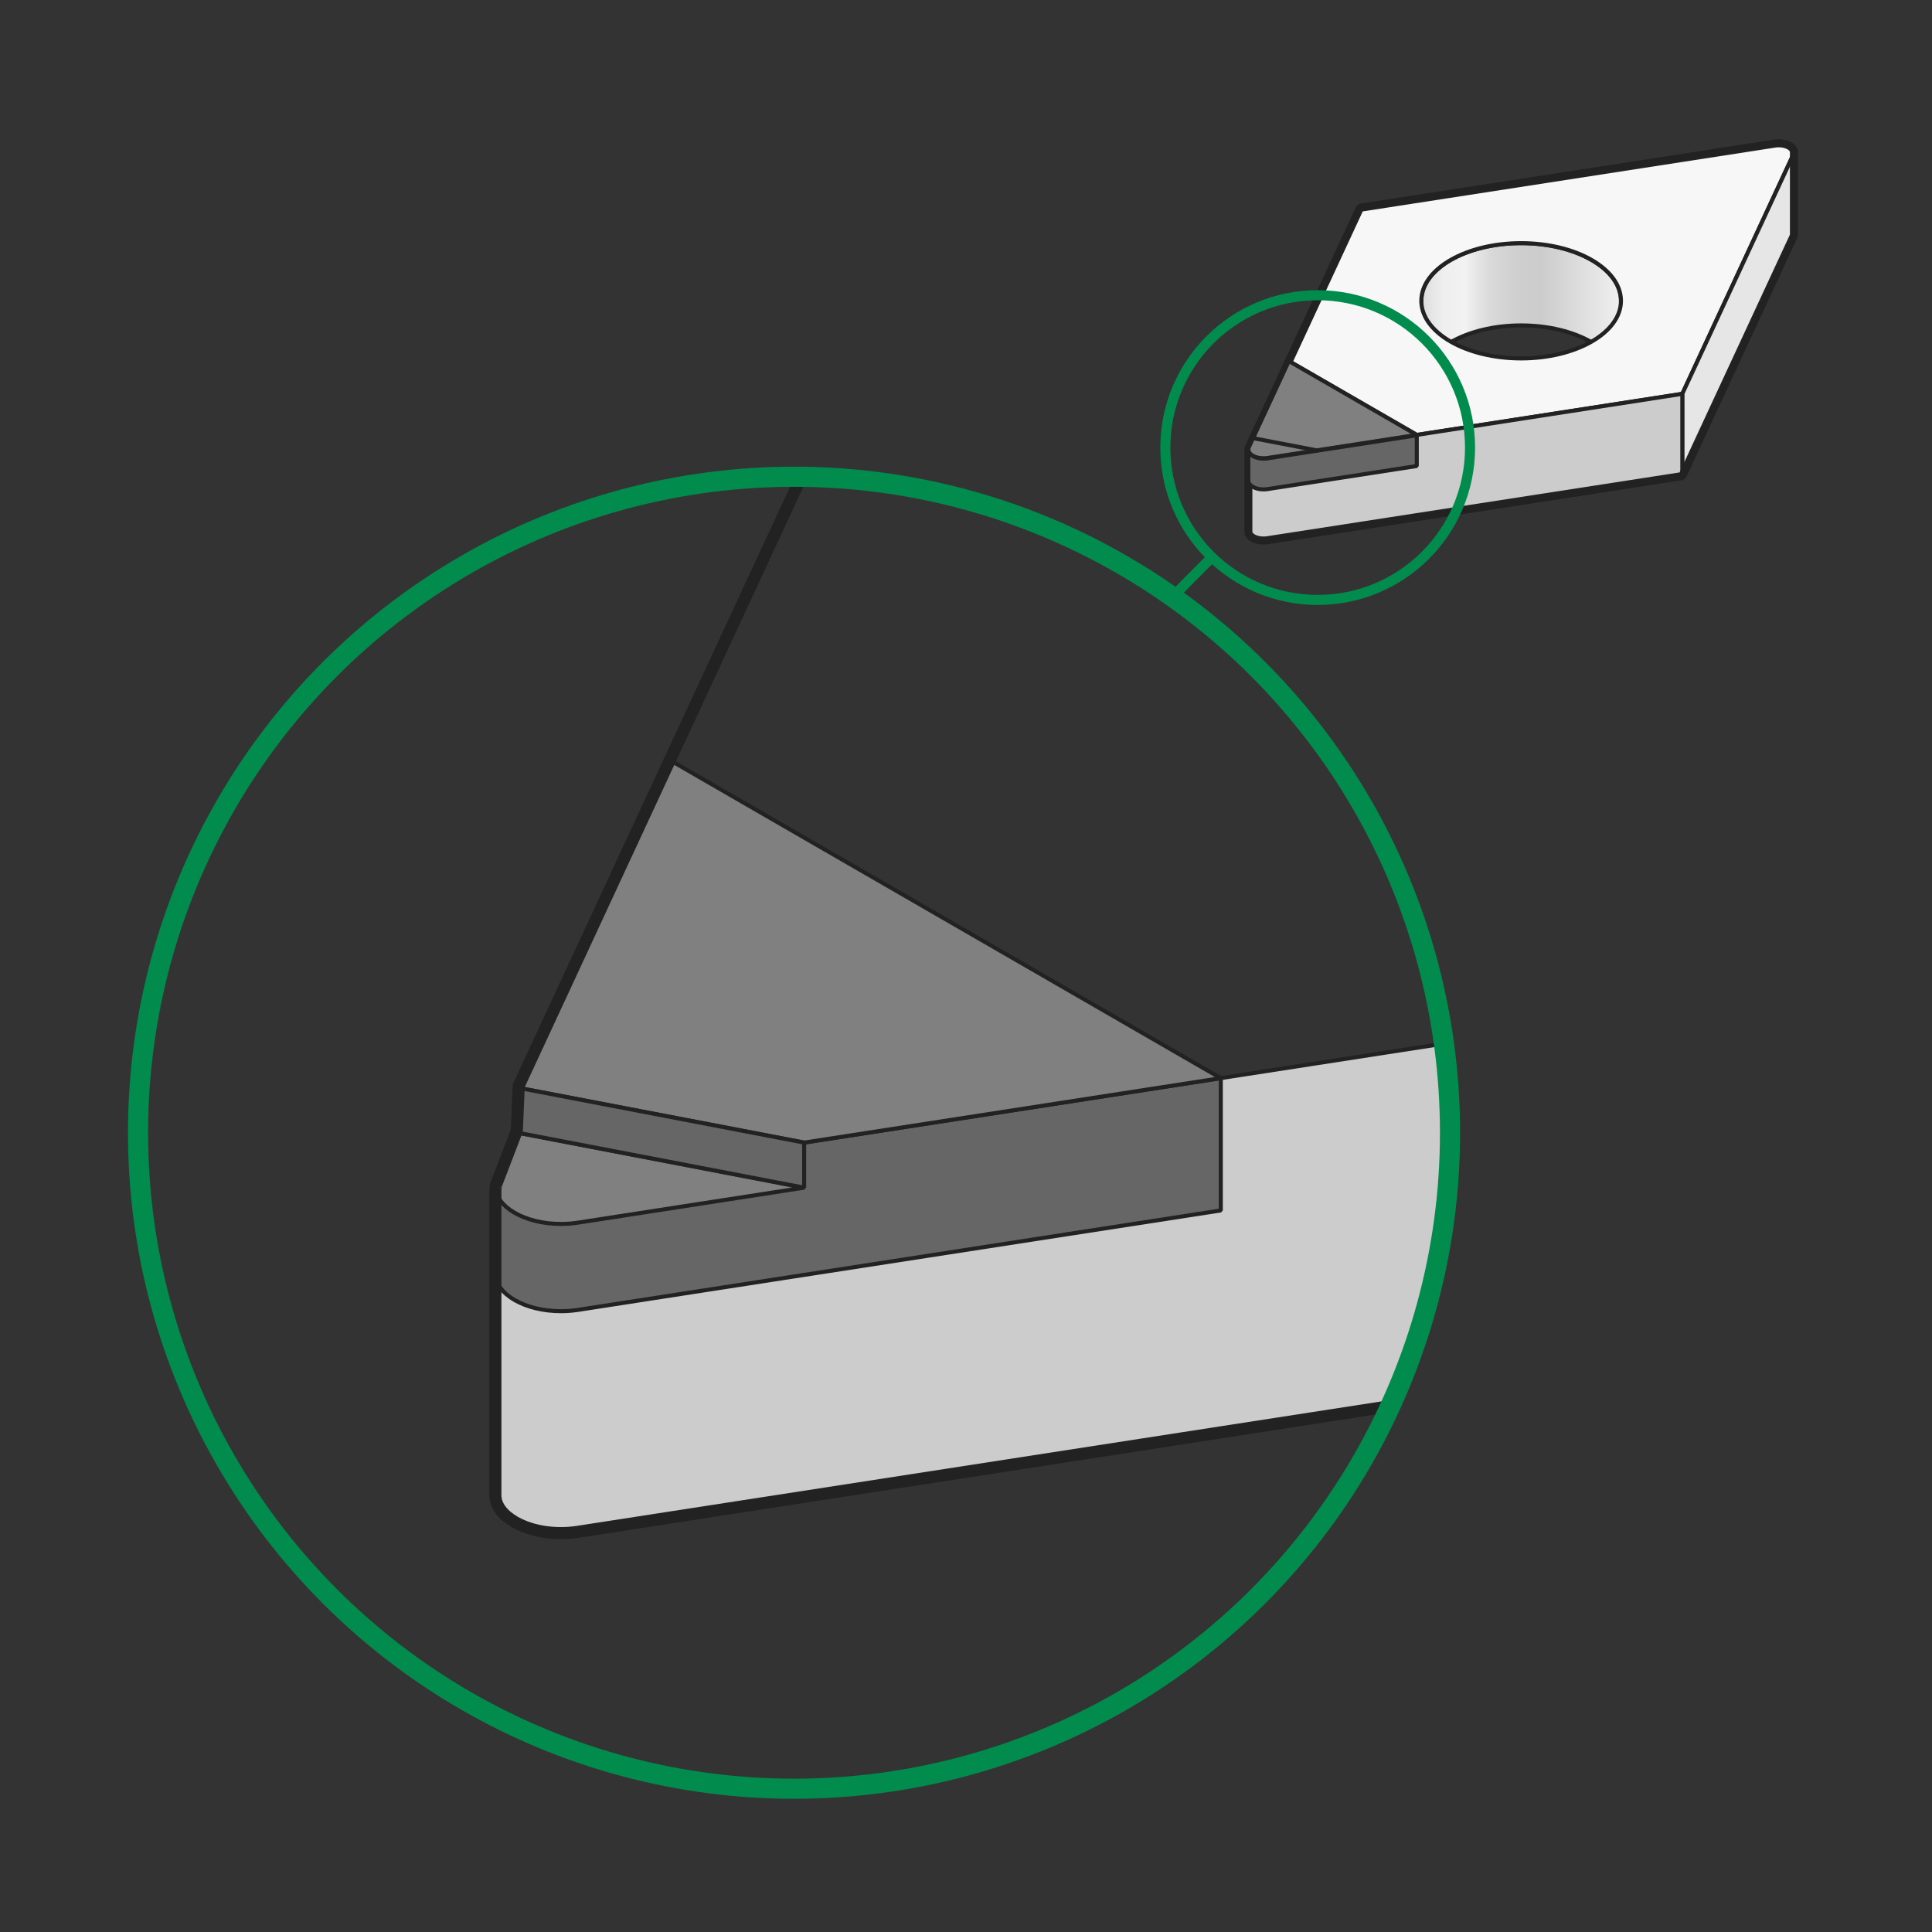
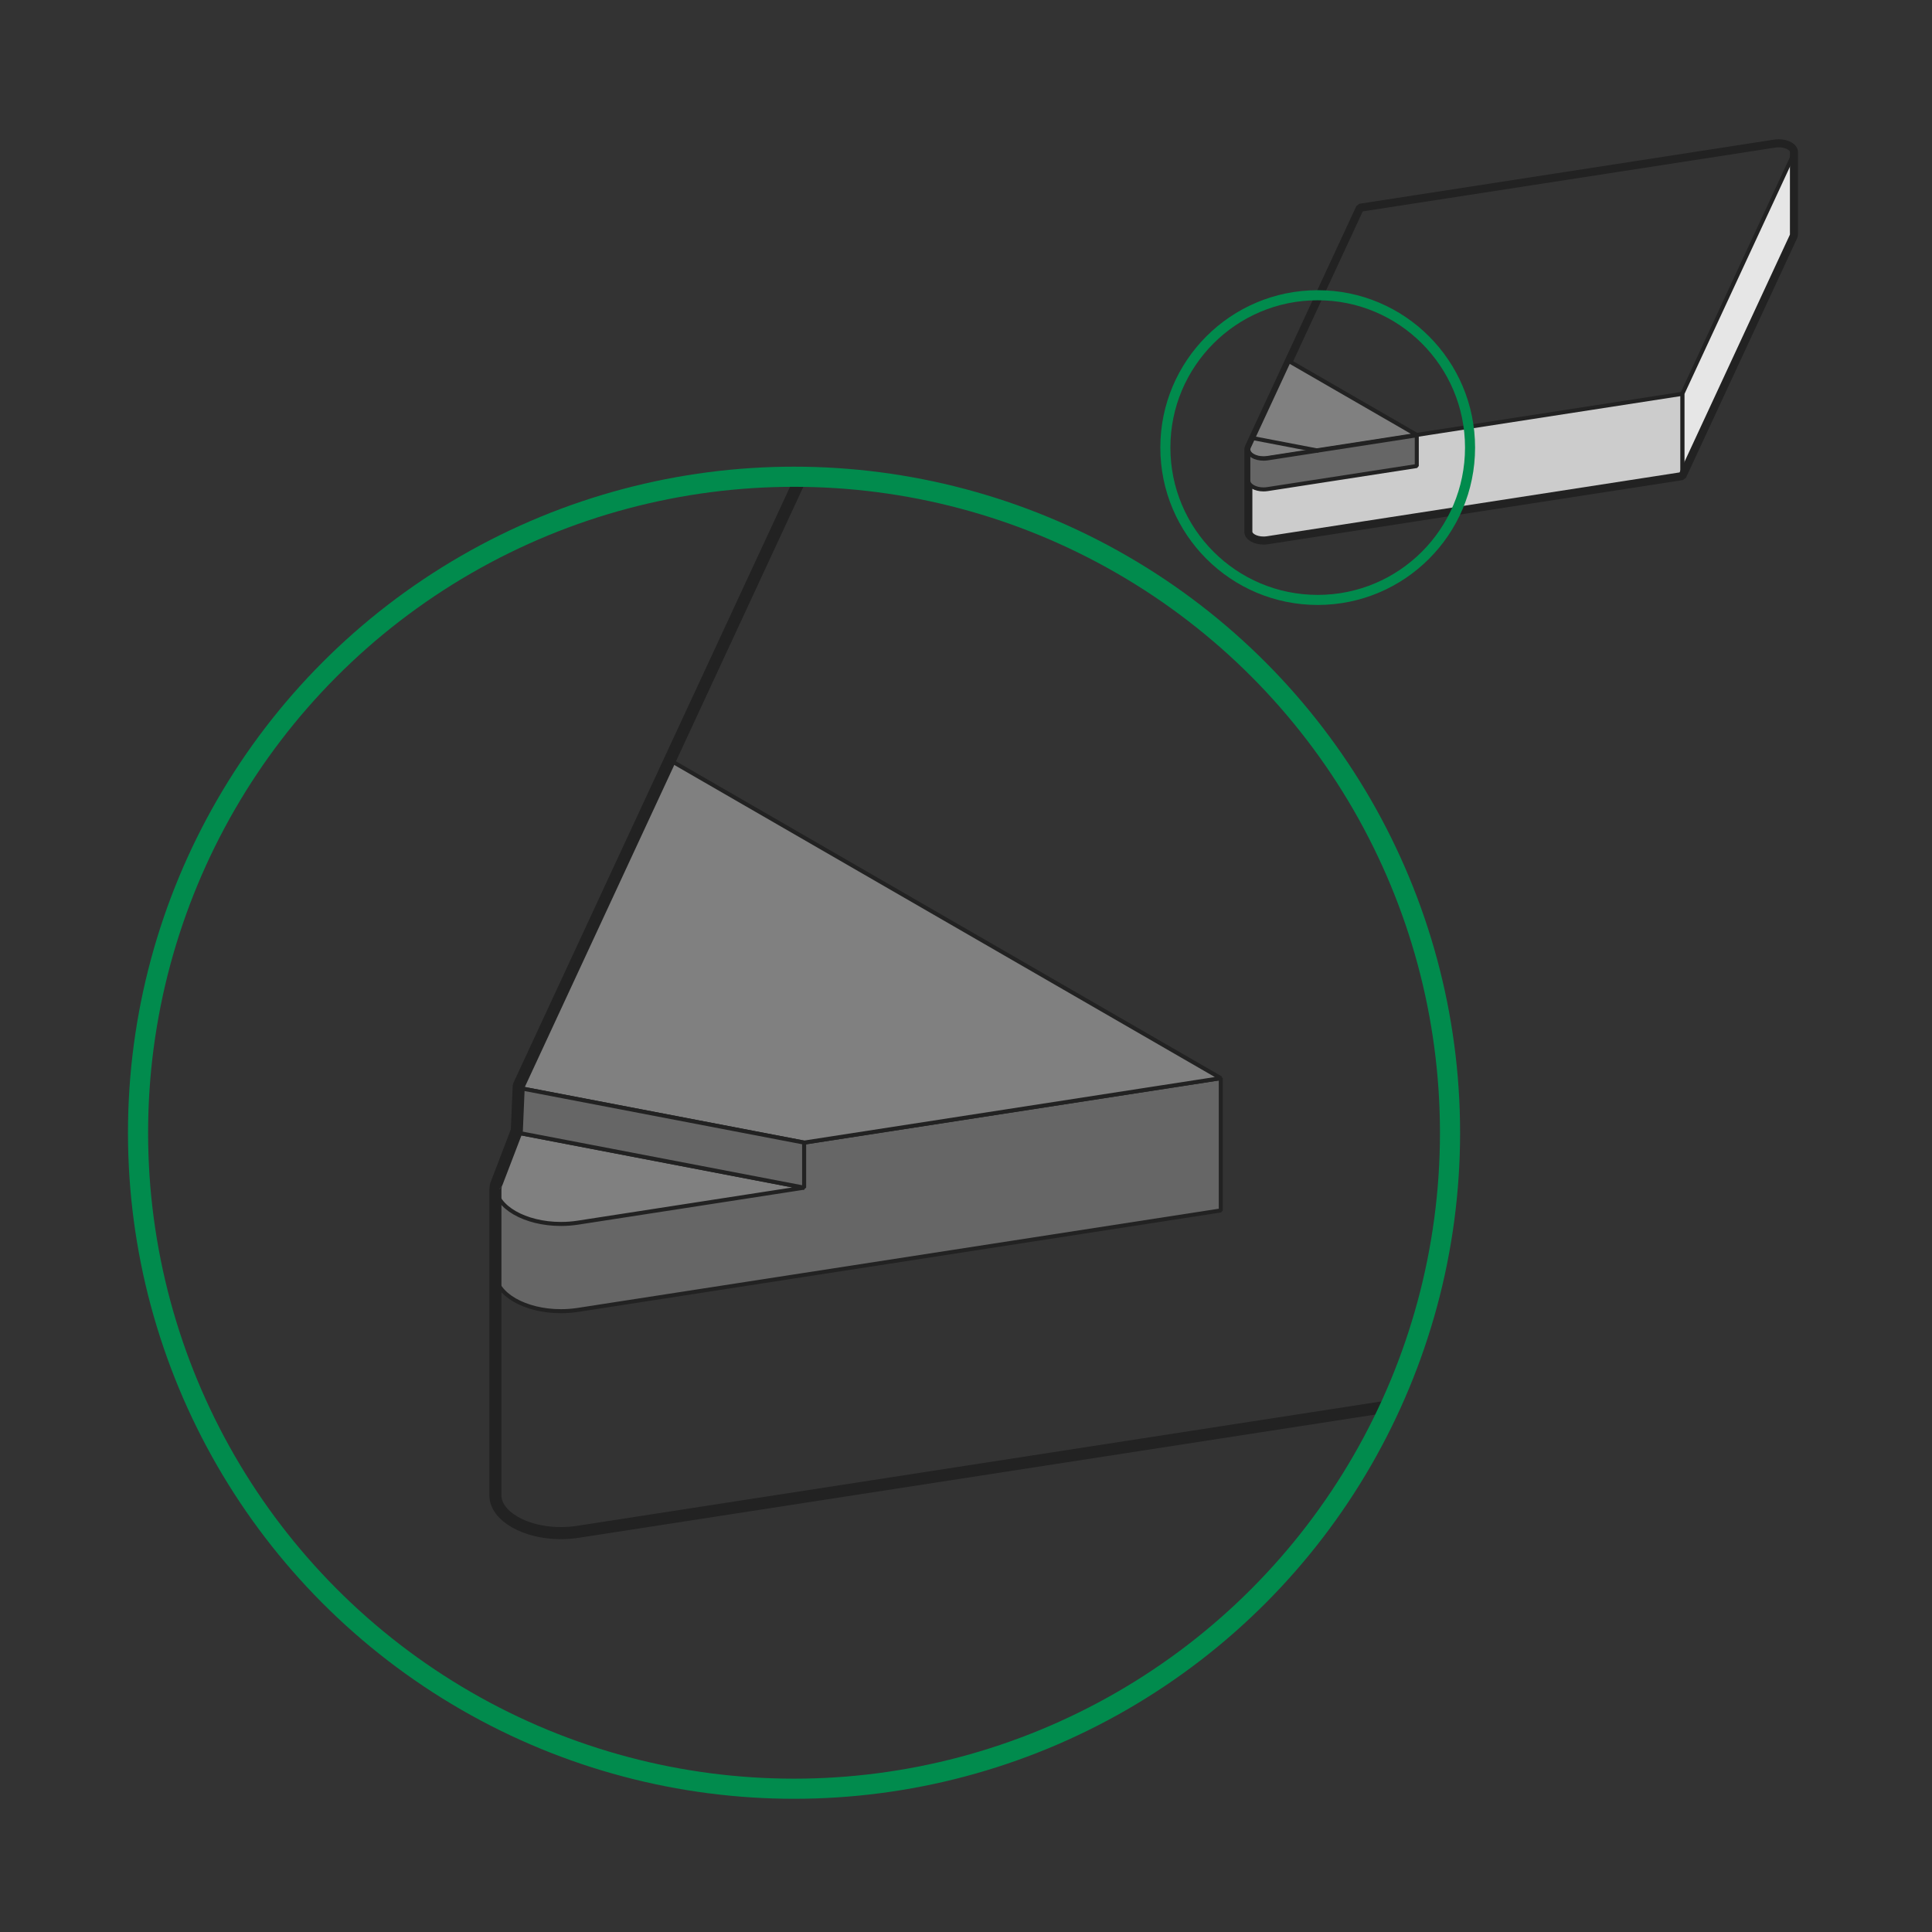
<svg xmlns="http://www.w3.org/2000/svg" id="_レイヤー_1" data-name="レイヤー_1" version="1.1" viewBox="0 0 960 960" width="960" height="960">
  <rect x="0" y="0" width="960" height="960" fill="#333333" stroke="none" />
  <defs>
    <style>
      .st0 {
        fill: gray;
      }

      .st0, .st1, .st2, .st3, .st4, .st5, .st6, .st7, .st8 {
        stroke: #222;
        stroke-linejoin: bevel;
      }

      .st0, .st1, .st2, .st3, .st6, .st7, .st8 {
        stroke-width: 2px;
      }

      .st1 {
        fill: #f7f7f7;
      }

      .st2 {
        fill: #666;
      }

      .st3 {
        fill: url(#_名称未設定グラデーション_38);
      }

      .st4 {
        stroke-width: 4px;
      }

      .st4, .st5, .st9, .st10, .st6 {
        fill: none;
      }

      .st5 {
        stroke-width: 6px;
      }

      .st9 {
        stroke-width: 5px;
      }

      .st9, .st10 {
        stroke: #018b4d;
        stroke-miterlimit: 10;
      }

      .st10 {
        stroke-width: 10px;
      }

      .st7 {
        fill: #e6e6e6;
      }

      .st8 {
        fill: #ccc;
      }
    </style>
    <linearGradient id="_名称未設定グラデーション_38" data-name="名称未設定グラデーション 38" x1="706.25" y1="806.43" x2="805.46" y2="806.43" gradientTransform="translate(0 962) scale(1 -1)" gradientUnits="userSpaceOnUse">
      <stop offset="0" stop-color="#d3d3d3" />
      <stop offset="0" stop-color="#d9d9d9" />
      <stop offset=".06" stop-color="#e7e7e7" />
      <stop offset=".12" stop-color="#efefef" />
      <stop offset=".22" stop-color="#f2f2f2" />
      <stop offset=".26" stop-color="#e9e9e9" />
      <stop offset=".35" stop-color="#d9d9d9" />
      <stop offset=".47" stop-color="#cfcfcf" />
      <stop offset=".6" stop-color="#ccc" />
      <stop offset="1" stop-color="#f0f0f0" />
    </linearGradient>
  </defs>
  <g>
-     <path class="st3" d="M706.25,190.33c0-15.82,22.21-28.64,49.6-28.64s49.6,12.82,49.61,28.64v-40.87c0-15.82-22.21-28.64-49.61-28.64s-49.6,12.82-49.6,28.64v40.87Z" />
-     <path class="st1" d="M891.15,76.7c.18-.38.26-.76.26-1.13,0-1.2-.84-2.3-2.22-3.09s-3.28-1.29-5.35-1.28c-.64,0-1.3.05-1.96.15l-206.1,31.88-35.35,76.17,63.57,36.7,131.93-20.41,55.22-118.99h0ZM755.85,178.1c-27.4,0-49.6-12.82-49.61-28.64,0-15.82,22.21-28.64,49.6-28.64s49.6,12.82,49.61,28.64c0,15.82-22.21,28.64-49.6,28.64Z" />
    <path class="st7" d="M835.93,195.69l55.22-118.99c.18-.38.26-.76.26-1.13v40.87c0,.37-.09.75-.26,1.13l-55.22,118.99v-40.87Z" />
    <path class="st8" d="M835.93,236.56l-131.93,20.41-74.17,11.47c-.66.1-1.32.15-1.96.15-2.08,0-3.98-.49-5.35-1.28-1.38-.8-2.23-1.89-2.22-3.09v-40.87c0,1.2.84,2.3,2.22,3.09,1.38.8,3.28,1.29,5.35,1.28.64,0,1.3-.05,1.96-.15l74.17-11.47,131.93-20.41v40.87Z" />
    <path class="st4" d="M889.19,72.48c-1.38-.8-3.28-1.29-5.35-1.28-.64,0-1.3.05-1.96.15l-206.1,31.88-35.35,76.17-19.87,42.82c-.18.38-.26.76-.26,1.13v40.87c0,1.2.84,2.3,2.22,3.09,1.38.8,3.28,1.29,5.35,1.28.64,0,1.3-.05,1.96-.15l74.17-11.47,131.93-20.41,55.22-118.99c.18-.38.26-.76.26-1.13v-40.87c0-1.2-.84-2.3-2.22-3.09h0Z" />
    <g>
-       <path class="st0" d="M620.55,222.22c-.18.38-.26.76-.26,1.13,0,1.2.84,2.3,2.22,3.09,1.38.8,3.28,1.29,5.35,1.28.64,0,1.3-.05,1.96-.15l74.17-11.47-63.57-36.7-19.87,42.82h0Z" />
+       <path class="st0" d="M620.55,222.22c-.18.38-.26.76-.26,1.13,0,1.2.84,2.3,2.22,3.09,1.38.8,3.28,1.29,5.35,1.28.64,0,1.3-.05,1.96-.15l74.17-11.47-63.57-36.7-19.87,42.82h0" />
      <path class="st2" d="M629.82,227.76c-.66.1-1.32.15-1.96.15-2.08,0-3.98-.49-5.35-1.28-1.38-.8-2.23-1.89-2.22-3.09v15.27c0,1.2.84,2.3,2.22,3.09,1.38.8,3.28,1.29,5.35,1.28.64,0,1.3-.05,1.96-.15l74.17-11.47v-15.27l-74.17,11.47Z" />
    </g>
    <circle class="st9" cx="654.76" cy="222.4" r="75.7" />
  </g>
-   <path class="st8" d="M398.18,567.97l-110.95,17.16c-2.86.44-5.68.65-8.44.65-8.94.02-17.12-2.1-23.06-5.53s-9.61,11.19-9.57,6.02v156.66c0,.65.05,1.28.16,1.91.54,3.12,2.43,6.02,5.33,8.52.16.14.35.28.52.41.85.7,1.79,1.35,2.8,1.98.26.16.5.33.77.49,1.48.86,3.11,1.63,4.85,2.31.87.34,1.77.66,2.7.95,4.63,1.46,9.92,2.28,15.51,2.27,2.76,0,5.58-.21,8.44-.65l319.38-49.41,84.34-13.05c18.98-41.35,29.58-87.35,29.58-135.83,0-15.02-1.04-29.8-3.01-44.28l-110.91,17.16-208.42,32.24" />
  <path class="st2" d="M287.23,585.13c-2.86.44-5.68.65-8.44.65-8.94.02-17.12-2.1-23.06-5.53-5.93-3.43-9.61,15.04-9.57,9.88v42.55c-.04,5.16,3.64,9.89,9.57,13.31,5.94,3.43,14.12,5.55,23.06,5.53,2.76,0,5.58-.21,8.44-.65l319.38-49.41v-65.74l-319.38,49.41Z" />
  <path class="st0" d="M247.29,584.46c-.77,1.65-1.12,3.28-1.13,4.87-.04,5.16,3.64,9.89,9.57,13.31,5.94,3.43,14.12,5.55,23.06,5.53,2.76,0,5.58-.21,8.44-.65l112.36-17.38-142.26-27.29-10.03,21.61h-.01Z" />
  <polygon class="st0" points="332.85 377.68 257.31 540.47 399.57 567.75 606.6 535.73 332.85 377.68" />
  <polygon class="st2" points="399.57 590.14 257.31 562.85 257.31 540.47 399.57 567.75 399.57 590.14" />
  <line class="st6" x1="621.73" y1="217.54" x2="655.24" y2="223.97" />
  <path class="st5" d="M398.18,236.93h0l-140.42,302.57-.95,22.3-10.07,26.28c-.22.14-.58,1.77-.58,3.37v151.5c0,.65.05,1.28.16,1.91.54,3.12,2.43,6.02,5.33,8.52.16.14.35.28.52.41.85.7,1.79,1.35,2.8,1.98.26.16.5.33.77.49,1.48.86,3.11,1.63,4.85,2.31.87.34,1.77.66,2.7.95,4.63,1.46,9.92,2.28,15.51,2.27,2.76,0,5.58-.21,8.44-.65l319.38-49.41,84.34-13.05" />
  <circle class="st10" cx="394.55" cy="562.85" r="325.96" />
-   <path class="st9" d="M602.29,276.97c-1.27.93-19.68,19.68-19.68,19.68" />
</svg>